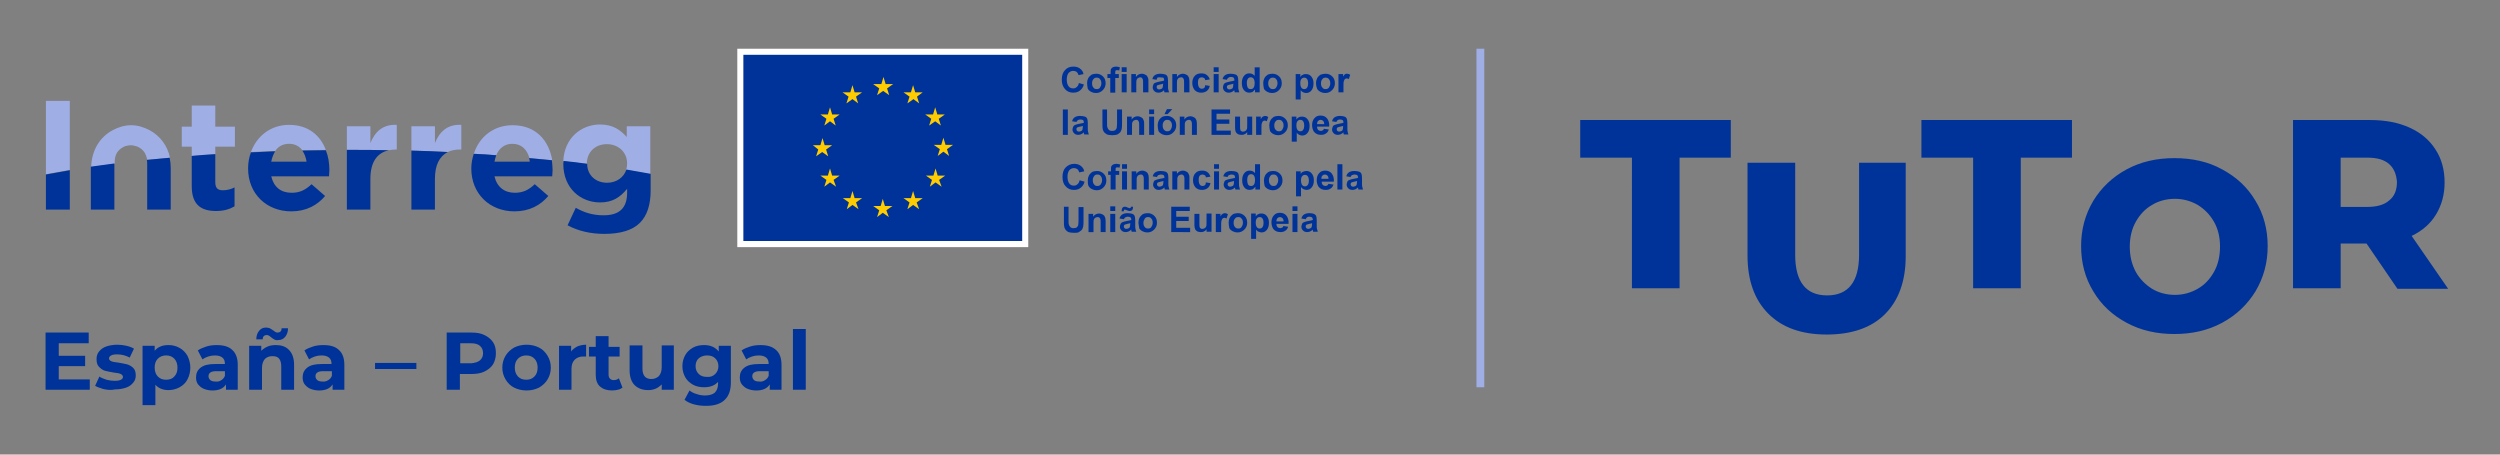
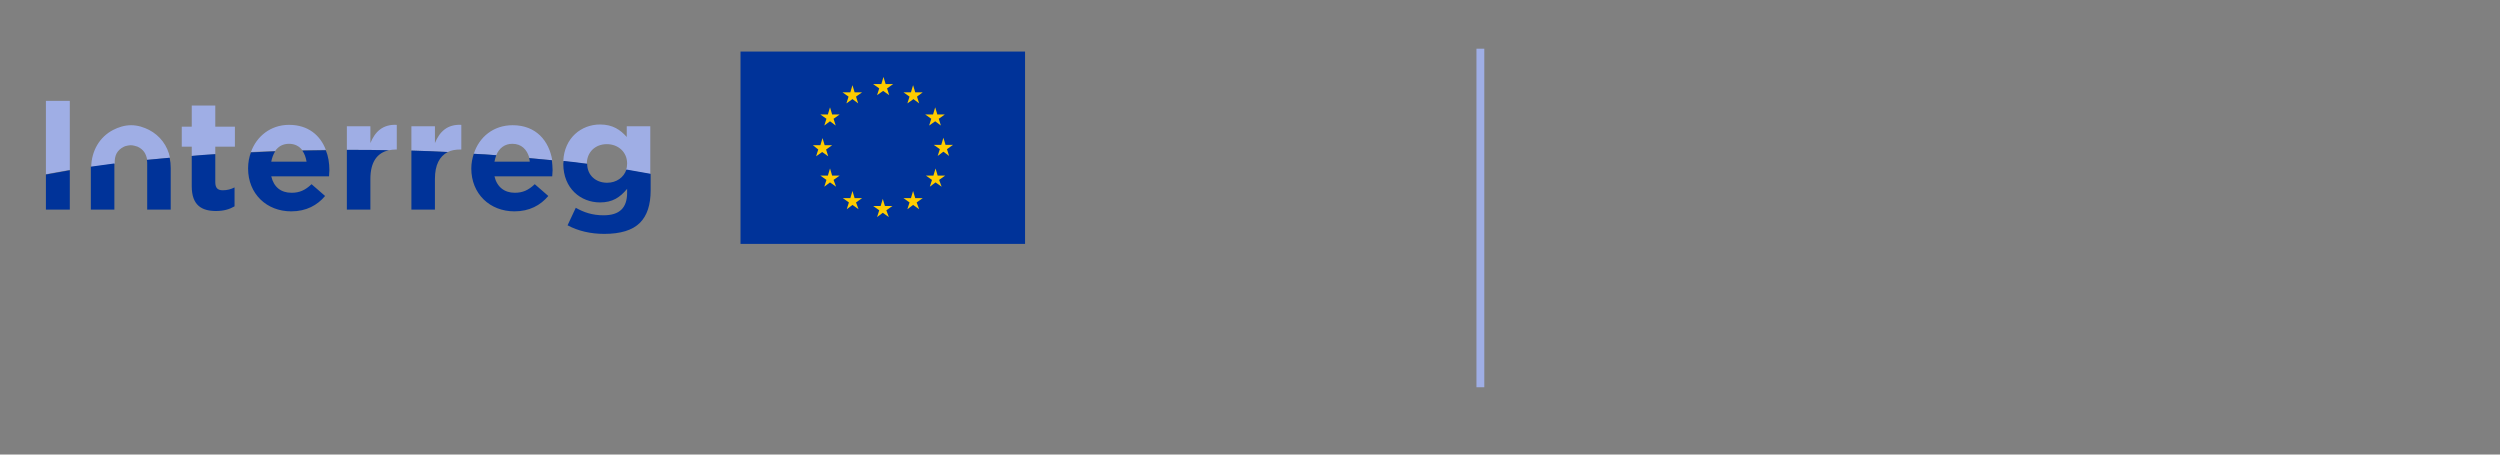
<svg xmlns="http://www.w3.org/2000/svg" version="1.1" id="Layer_1" x="0px" y="0px" width="385px" height="70px" viewBox="-42.5 1 385 70" enable-background="new -42.5 1 385 70" xml:space="preserve">
  <rect x="-42.5" y="1" width="385" height="70" fill="#808080" stroke="none" />
  <g>
    <rect x="184.875" y="8.5" fill="#9FAEE5" width="1.207" height="52.137" />
    <path fill="#9FAEE5" d="M36.395,23.145c-1.153,0-2.031,0.661-2.471,1.762c-1.153-0.11-2.306-0.165-3.459-0.22   c0.823-2.587,3.02-4.404,5.986-4.404c3.624,0,5.6,2.422,6.095,5.396c-1.153-0.11-2.307-0.22-3.514-0.331   C38.647,23.971,37.767,23.145,36.395,23.145 M-31.75,16.538h-3.679v11.286c1.208-0.22,2.417-0.44,3.679-0.661V16.538z    M-9.346,23.585h3.02v-3.083h-3.02v-3.248h-3.625v3.248h-1.537v3.083h1.537v1.432c1.208-0.11,2.416-0.165,3.625-0.275V23.585z    M2.021,23.145c0.878,0,1.592,0.385,2.032,0.991c1.208,0,2.416-0.055,3.624-0.055c-0.824-2.202-2.69-3.854-5.656-3.854   c-2.856,0-4.997,1.762-5.876,4.184c1.208-0.055,2.471-0.11,3.734-0.165C0.373,23.53,1.087,23.145,2.021,23.145 M17.396,24.136   c0.329-0.055,0.659-0.11,1.043-0.11h0.165v-3.799c-2.142-0.11-3.35,1.046-4.063,2.808v-2.587h-3.624v3.633c0.055,0,0.11,0,0.219,0   C13.223,24.081,15.309,24.081,17.396,24.136 M28.378,24.025h0.165v-3.799c-2.142-0.11-3.35,1.046-4.063,2.808v-2.587h-3.625v3.743   c1.867,0.055,3.734,0.11,5.601,0.22C27.005,24.136,27.664,24.025,28.378,24.025 M47.871,26.228L47.871,26.228   c0-1.817,1.318-3.028,3.075-3.028c1.757,0,3.13,1.211,3.13,2.973v0.055c0,0.33-0.055,0.661-0.165,0.936   c1.263,0.22,2.525,0.44,3.733,0.661v-7.377h-3.624v1.651c-0.988-1.101-2.142-1.927-4.118-1.927c-2.855,0-5.491,2.037-5.655,5.615   C45.51,26.007,46.718,26.118,47.871,26.228C47.871,26.283,47.871,26.283,47.871,26.228 M-23.403,23.585   c0.219-0.11,0.768-0.22,1.043-0.22c0.274,0,0.769,0.11,1.043,0.22c0.934,0.44,1.318,1.101,1.482,2.037   c1.153-0.11,2.307-0.22,3.514-0.33c-0.384-1.872-1.537-3.414-3.239-4.294c-0.769-0.385-1.703-0.716-2.746-0.716   c-1.043,0-1.977,0.331-2.746,0.716c-2.142,1.101-3.35,3.248-3.405,5.726c1.208-0.166,2.417-0.331,3.624-0.496   C-24.886,24.961-24.502,24.136-23.403,23.585" />
    <path fill="#003399" d="M-35.429,33.274v-5.395c1.208-0.22,2.417-0.44,3.679-0.661v6.056H-35.429z M-28.51,26.943v6.331h3.624   v-0.44v-5.34v-1.267c0,0,0,0,0-0.055c-1.208,0.165-2.417,0.33-3.624,0.495C-28.51,26.778-28.51,26.833-28.51,26.943L-28.51,26.943z    M-19.834,26.228v1.267v5.34v0.44h3.625v-6.331v-0.055c0-0.55-0.055-1.101-0.165-1.596c-1.153,0.11-2.362,0.22-3.515,0.33   C-19.834,25.787-19.834,26.007-19.834,26.228 M-9.237,33.495c1.208,0,2.087-0.275,2.856-0.715v-2.918   c-0.549,0.275-1.098,0.44-1.812,0.44c-0.824,0-1.153-0.386-1.153-1.267v-4.294c-1.208,0.055-2.416,0.165-3.625,0.275v4.68   C-12.97,32.614-11.433,33.495-9.237,33.495 M-4.294,26.943c0,3.909,2.855,6.606,6.644,6.606c2.307,0,4.009-0.936,5.216-2.367   L5.48,29.366c-0.988,0.936-1.867,1.321-3.075,1.321c-1.647,0-2.746-0.881-3.13-2.532h8.896c0-0.331,0.055-0.661,0.055-0.936   c0-1.101-0.165-2.147-0.549-3.083c-1.208,0-2.416,0.055-3.624,0.055c0.329,0.44,0.549,1.046,0.659,1.707h-5.437   c0.11-0.605,0.329-1.156,0.604-1.597c-1.263,0.055-2.471,0.11-3.734,0.165C-4.13,25.182-4.294,26.007-4.294,26.943L-4.294,26.943z    M14.54,33.274V28.54c0-2.587,1.043-4.019,2.855-4.404c-2.086-0.055-4.173-0.055-6.26-0.055c-0.055,0-0.109,0-0.219,0v9.194H14.54z    M24.48,33.274V28.54c0-2.147,0.713-3.469,1.976-4.129c-1.867-0.11-3.734-0.165-5.601-0.22v9.084H24.48z M30.08,26.943   c0,3.909,2.855,6.606,6.644,6.606c2.307,0,4.008-0.936,5.217-2.367l-2.087-1.817c-0.989,0.936-1.867,1.321-3.075,1.321   c-1.593,0-2.746-0.881-3.131-2.532h8.896c0-0.331,0.055-0.661,0.055-0.936c0-0.496-0.055-1.046-0.11-1.542   c-1.153-0.11-2.307-0.22-3.514-0.331c0.055,0.165,0.109,0.385,0.109,0.551h-5.437c0.056-0.331,0.166-0.661,0.275-0.991   c-1.153-0.11-2.306-0.165-3.459-0.22C30.245,25.347,30.08,26.118,30.08,26.943L30.08,26.943z M44.248,26.228   c0,3.799,2.69,5.946,5.655,5.946c1.922,0,3.075-0.771,4.173-2.092v0.605c0,2.313-1.153,3.469-3.625,3.469   c-1.702,0-3.02-0.441-4.283-1.156l-1.263,2.698c1.647,0.881,3.569,1.321,5.656,1.321c2.471,0,4.338-0.551,5.491-1.707   c1.099-1.101,1.648-2.753,1.648-5.01v-2.533c-1.208-0.22-2.471-0.44-3.734-0.661c-0.384,1.211-1.538,2.037-2.965,2.037   c-1.757,0-3.075-1.156-3.075-2.918c-1.208-0.165-2.361-0.33-3.624-0.44C44.302,25.953,44.248,26.063,44.248,26.228L44.248,26.228z" />
    <rect x="71.538" y="8.94" fill="#003399" width="43.82" height="29.62" />
-     <path fill="#FFFFFF" d="M114.918,38.119h-42.94V9.436h42.94V38.119z M115.797,8.5h-0.934H71.922h-0.878v0.936v28.683v0.937h0.934   h42.94h0.934v-0.937V9.436V8.5H115.797z" />
    <path fill="#FFCC00" d="M101.19,18.63l0.33-1.101l0.329,1.101h1.154l-0.934,0.661l0.329,1.046l-0.878-0.661l-0.934,0.661   l0.329-1.046l-0.933-0.661H101.19z M91.965,13.95l0.934,0.661l-0.329,1.046l0.933-0.661l0.934,0.661l-0.33-1.046l0.933-0.661   h-1.153l-0.33-1.101l-0.33,1.101H91.965z M83.509,24.025l-0.33,1.046l0.934-0.661l0.934,0.661l-0.33-1.046l0.934-0.661h-1.153   l-0.33-1.101l-0.33,1.101h-1.153L83.509,24.025z M85.87,28.705l0.934-0.661H85.65l-0.329-1.101l-0.33,1.101h-1.153l0.934,0.661   l-0.33,1.046l0.879-0.661l0.933,0.661L85.87,28.705z M86.804,18.63H85.65l-0.329-1.101l-0.33,1.101h-1.153l0.934,0.661l-0.33,1.046   l0.879-0.661l0.878,0.661l-0.329-1.046L86.804,18.63z M87.242,15.217l0.934,0.661l-0.33,1.046l0.934-0.661l0.878,0.661   l-0.329-1.046l0.934-0.661h-1.154l-0.329-1.101l-0.33,1.101H87.242z M89.329,32.174l0.934-0.661h-1.154l-0.329-1.101l-0.329,1.101   h-1.153l0.934,0.661l-0.33,1.046l0.878-0.661l0.934,0.661L89.329,32.174z M93.997,33.385l0.934-0.661h-1.154l-0.329-1.101   l-0.329,1.101h-1.153l0.934,0.661l-0.33,1.046l0.878-0.661l0.934,0.661L93.997,33.385z M98.664,32.174l0.934-0.661h-1.154   l-0.329-1.101l-0.329,1.101h-1.153l0.934,0.661l-0.33,1.046l0.879-0.661l0.934,0.661L98.664,32.174z M99.598,15.217h-1.154   l-0.329-1.101l-0.329,1.101h-1.153l0.934,0.661l-0.33,1.046l0.934-0.661l0.879,0.661l-0.33-1.046L99.598,15.217z M102.123,28.705   l0.934-0.661h-1.153l-0.33-1.101l-0.329,1.101h-1.153l0.934,0.661l-0.329,1.046l0.878-0.661l0.934,0.661L102.123,28.705z    M103.332,23.971l0.934-0.661h-1.154l-0.329-1.101l-0.329,1.101H101.3l0.934,0.661l-0.33,1.046l0.879-0.661l0.878,0.661   L103.332,23.971z" />
-     <path fill="#003399" d="M-28.675,59.371v1.651h-6.809v-8.809h6.644v1.651h-4.612v1.928h4.063v1.596h-4.063v2.037h4.777V59.371z    M-26.588,60.912c-0.549-0.165-0.988-0.33-1.263-0.496l0.659-1.431c0.274,0.22,0.659,0.33,1.098,0.495   c0.439,0.11,0.823,0.166,1.263,0.166c0.824,0,1.263-0.221,1.263-0.606c0-0.165-0.109-0.33-0.33-0.44   c-0.219-0.109-0.549-0.165-1.042-0.221c-0.55-0.109-0.989-0.164-1.373-0.275c-0.385-0.109-0.659-0.33-0.934-0.604   c-0.275-0.275-0.385-0.661-0.385-1.212c0-0.439,0.11-0.825,0.385-1.156c0.274-0.33,0.604-0.605,1.098-0.771   c0.494-0.165,1.043-0.274,1.702-0.274c0.494,0,0.934,0.055,1.428,0.164c0.494,0.11,0.878,0.275,1.153,0.441l-0.659,1.376   c-0.604-0.331-1.263-0.495-1.922-0.495c-0.439,0-0.714,0.055-0.934,0.164c-0.22,0.111-0.329,0.275-0.329,0.441   c0,0.22,0.109,0.33,0.329,0.44s0.604,0.165,1.098,0.22c0.549,0.11,0.989,0.165,1.373,0.275c0.33,0.11,0.659,0.275,0.934,0.551   c0.274,0.275,0.384,0.66,0.384,1.156c0,0.44-0.11,0.771-0.384,1.102c-0.275,0.33-0.604,0.605-1.099,0.77   c-0.494,0.166-1.043,0.275-1.702,0.275C-25.49,61.133-26.039,61.022-26.588,60.912z M-14.838,54.581   c0.495,0.275,0.934,0.716,1.208,1.212c0.274,0.55,0.439,1.155,0.439,1.816c0,0.66-0.165,1.32-0.439,1.816   c-0.275,0.551-0.713,0.936-1.208,1.211c-0.494,0.275-1.098,0.44-1.702,0.44c-0.879,0-1.537-0.274-2.032-0.825v3.138h-1.976v-9.14   h1.867v0.771c0.494-0.605,1.208-0.881,2.142-0.881C-15.88,54.141-15.331,54.306-14.838,54.581z M-15.661,58.985   c0.33-0.331,0.494-0.771,0.494-1.376c0-0.551-0.165-1.047-0.494-1.377c-0.329-0.33-0.713-0.496-1.263-0.496   c-0.495,0-0.934,0.166-1.263,0.496s-0.494,0.771-0.494,1.377c0,0.551,0.165,1.045,0.494,1.376c0.33,0.33,0.714,0.495,1.263,0.495   S-15.936,59.315-15.661,58.985z M-6.71,54.911c0.549,0.495,0.823,1.267,0.823,2.258v3.854h-1.812v-0.825   c-0.384,0.605-1.042,0.936-2.086,0.936c-0.494,0-0.988-0.11-1.373-0.275c-0.384-0.166-0.659-0.441-0.879-0.717   c-0.22-0.33-0.274-0.66-0.274-1.045c0-0.605,0.219-1.102,0.713-1.486c0.494-0.386,1.208-0.551,2.196-0.551h1.538   c0-0.44-0.11-0.771-0.384-0.991s-0.659-0.331-1.153-0.331c-0.384,0-0.713,0.057-1.043,0.166c-0.329,0.109-0.66,0.275-0.879,0.44   l-0.714-1.376c0.384-0.275,0.824-0.441,1.318-0.606c0.495-0.165,1.044-0.22,1.593-0.22C-8.083,54.141-7.26,54.36-6.71,54.911z    M-8.412,59.536c0.274-0.165,0.439-0.386,0.549-0.661V58.16h-1.318c-0.824,0-1.208,0.274-1.208,0.77   c0,0.275,0.11,0.441,0.275,0.606c0.219,0.165,0.439,0.22,0.824,0.22C-8.962,59.811-8.633,59.701-8.412,59.536z M2.021,54.911   c0.494,0.495,0.769,1.267,0.769,2.258v3.854H0.812v-3.579c0-0.55-0.11-0.936-0.329-1.211c-0.22-0.275-0.549-0.385-1.043-0.385   s-0.878,0.164-1.153,0.439c-0.275,0.331-0.439,0.771-0.439,1.377v3.358H-4.13V54.25h1.867v0.771   c0.274-0.275,0.604-0.496,0.988-0.661c0.385-0.165,0.824-0.22,1.263-0.22C0.812,54.141,1.526,54.36,2.021,54.911z M-0.286,53.26   c-0.165-0.11-0.385-0.221-0.549-0.386c-0.109-0.11-0.219-0.165-0.329-0.22c-0.11-0.056-0.165-0.056-0.274-0.056   c-0.165,0-0.33,0.056-0.439,0.165c-0.11,0.11-0.165,0.275-0.165,0.496h-0.989c0-0.551,0.165-0.991,0.439-1.321   c0.274-0.331,0.604-0.495,1.043-0.495c0.22,0,0.439,0.055,0.604,0.109c0.165,0.11,0.384,0.221,0.604,0.386   c0.11,0.11,0.219,0.165,0.33,0.22c0.109,0.056,0.165,0.056,0.274,0.056c0.165,0,0.33-0.056,0.439-0.165   c0.11-0.11,0.165-0.275,0.165-0.496h0.989c0,0.551-0.165,0.991-0.439,1.321c-0.274,0.331-0.604,0.495-1.043,0.495   C0.098,53.424-0.121,53.369-0.286,53.26z M9.708,54.911c0.549,0.495,0.823,1.267,0.823,2.258v3.854H8.72v-0.825   c-0.385,0.605-1.043,0.936-2.087,0.936c-0.494,0-0.988-0.11-1.373-0.275c-0.384-0.166-0.659-0.441-0.879-0.717   c-0.219-0.33-0.274-0.66-0.274-1.045c0-0.605,0.22-1.102,0.714-1.486c0.494-0.386,1.208-0.551,2.196-0.551h1.538   c0-0.44-0.11-0.771-0.385-0.991s-0.659-0.331-1.153-0.331c-0.384,0-0.714,0.057-1.043,0.166c-0.33,0.109-0.659,0.275-0.879,0.44   l-0.714-1.376c0.384-0.275,0.824-0.441,1.318-0.606s1.043-0.22,1.592-0.22C8.335,54.141,9.159,54.36,9.708,54.911z M8.061,59.536   C8.335,59.371,8.5,59.15,8.61,58.875V58.16H7.292c-0.824,0-1.208,0.274-1.208,0.77c0,0.275,0.109,0.441,0.274,0.606   c0.22,0.165,0.439,0.22,0.824,0.22C7.457,59.811,7.786,59.701,8.061,59.536z M32.112,52.599c0.549,0.275,0.988,0.606,1.318,1.101   c0.329,0.496,0.439,1.047,0.439,1.707c0,0.661-0.165,1.212-0.439,1.707c-0.33,0.496-0.769,0.826-1.318,1.102   C31.563,58.49,30.849,58.6,30.08,58.6h-1.757v2.423h-2.032v-8.809h3.789C30.904,52.214,31.563,52.323,32.112,52.599z    M31.398,56.508c0.329-0.275,0.494-0.66,0.494-1.102c0-0.495-0.165-0.881-0.494-1.156c-0.33-0.275-0.769-0.385-1.373-0.385h-1.647   v3.083h1.647C30.574,56.894,31.069,56.783,31.398,56.508z M36.669,60.691c-0.549-0.275-0.988-0.715-1.318-1.266   c-0.33-0.551-0.494-1.156-0.494-1.816c0-0.661,0.165-1.267,0.494-1.816c0.33-0.551,0.769-0.937,1.318-1.268   c0.549-0.275,1.208-0.439,1.922-0.439c0.714,0,1.373,0.164,1.922,0.439c0.549,0.275,0.988,0.717,1.318,1.268   c0.329,0.55,0.494,1.155,0.494,1.816c0,0.66-0.165,1.266-0.494,1.816c-0.33,0.551-0.769,0.936-1.318,1.266   c-0.549,0.275-1.208,0.441-1.922,0.441C37.878,61.133,37.218,60.967,36.669,60.691z M39.799,58.985   c0.33-0.331,0.495-0.771,0.495-1.376c0-0.551-0.165-1.047-0.495-1.377c-0.329-0.33-0.714-0.496-1.263-0.496   c-0.494,0-0.934,0.166-1.263,0.496c-0.33,0.33-0.494,0.771-0.494,1.377c0,0.551,0.165,1.045,0.494,1.376   c0.329,0.33,0.713,0.495,1.263,0.495C39.085,59.48,39.47,59.315,39.799,58.985z M46.388,54.36c0.385-0.165,0.879-0.274,1.373-0.274   v1.816c-0.219,0-0.384,0-0.439,0c-0.549,0-0.988,0.165-1.318,0.495c-0.329,0.331-0.494,0.771-0.494,1.432v3.193h-1.922V54.25h1.867   v0.881C45.675,54.801,46.004,54.581,46.388,54.36z M53.363,60.691c-0.22,0.166-0.439,0.275-0.714,0.331   c-0.274,0.055-0.549,0.11-0.879,0.11c-0.824,0-1.427-0.221-1.867-0.605c-0.439-0.387-0.659-0.991-0.659-1.817v-2.808H48.2v-1.486   h1.044v-1.652h1.976v1.652h1.703v1.486H51.22v2.752c0,0.275,0.056,0.496,0.22,0.661s0.329,0.221,0.604,0.221   c0.33,0,0.549-0.11,0.769-0.275L53.363,60.691z M61.27,54.25v6.772h-1.867v-0.825c-0.274,0.275-0.549,0.494-0.934,0.66   c-0.385,0.165-0.768,0.22-1.153,0.22c-0.879,0-1.593-0.274-2.086-0.771c-0.494-0.496-0.769-1.267-0.769-2.258v-3.854h1.977v3.523   c0,1.102,0.44,1.652,1.373,1.652c0.494,0,0.824-0.166,1.153-0.441c0.274-0.33,0.439-0.77,0.439-1.376v-3.358h1.867V54.25z    M70.055,54.25v5.616c0,1.267-0.33,2.147-0.988,2.753s-1.592,0.881-2.8,0.881c-0.659,0-1.263-0.055-1.867-0.221   c-0.604-0.165-1.098-0.385-1.482-0.715l0.769-1.432c0.274,0.22,0.659,0.44,1.098,0.55c0.439,0.165,0.879,0.221,1.318,0.221   c0.659,0,1.152-0.165,1.482-0.44c0.329-0.33,0.494-0.771,0.494-1.377v-0.275c-0.494,0.551-1.208,0.826-2.141,0.826   c-0.604,0-1.208-0.109-1.702-0.385s-0.934-0.661-1.208-1.156c-0.274-0.496-0.439-1.047-0.439-1.707s0.165-1.211,0.439-1.707   c0.275-0.495,0.714-0.881,1.208-1.156s1.098-0.385,1.702-0.385c0.988,0,1.702,0.33,2.251,0.99V54.25H70.055z M67.639,58.6   c0.33-0.33,0.495-0.715,0.495-1.211c0-0.495-0.165-0.881-0.495-1.211c-0.329-0.33-0.769-0.441-1.263-0.441   c-0.495,0-0.934,0.166-1.263,0.441s-0.494,0.716-0.494,1.211c0,0.496,0.165,0.881,0.494,1.211s0.769,0.44,1.263,0.44   C66.87,59.096,67.31,58.93,67.639,58.6z M77.029,54.911c0.549,0.495,0.824,1.267,0.824,2.258v3.854h-1.812v-0.825   c-0.385,0.605-1.043,0.936-2.086,0.936c-0.495,0-0.988-0.11-1.373-0.275c-0.384-0.166-0.659-0.441-0.878-0.717   c-0.22-0.33-0.275-0.66-0.275-1.045c0-0.605,0.219-1.102,0.714-1.486c0.494-0.386,1.208-0.551,2.196-0.551h1.537   c0-0.44-0.109-0.771-0.384-0.991c-0.274-0.22-0.659-0.331-1.153-0.331c-0.384,0-0.714,0.057-1.043,0.166   c-0.329,0.109-0.659,0.275-0.878,0.44l-0.713-1.376c0.384-0.275,0.823-0.441,1.317-0.606s1.043-0.22,1.592-0.22   C75.656,54.141,76.425,54.36,77.029,54.911z M75.327,59.536c0.275-0.165,0.439-0.386,0.549-0.661V58.16h-1.318   c-0.823,0-1.208,0.274-1.208,0.77c0,0.275,0.109,0.441,0.274,0.606c0.219,0.165,0.439,0.22,0.824,0.22   C74.778,59.811,75.052,59.701,75.327,59.536z M79.61,51.663h1.978v9.359H79.61V51.663z M123.649,13.785l0.769,0.22   c-0.11,0.44-0.33,0.716-0.604,0.936c-0.274,0.22-0.604,0.33-1.043,0.33c-0.495,0-0.934-0.165-1.263-0.55s-0.494-0.826-0.494-1.431   c0-0.661,0.165-1.156,0.494-1.487c0.33-0.385,0.769-0.55,1.318-0.55c0.494,0,0.878,0.165,1.152,0.44   c0.165,0.166,0.33,0.386,0.385,0.716l-0.769,0.165c-0.055-0.22-0.165-0.385-0.274-0.496c-0.165-0.11-0.33-0.165-0.549-0.165   c-0.274,0-0.495,0.11-0.714,0.33c-0.165,0.22-0.275,0.55-0.275,0.991c0,0.496,0.11,0.826,0.275,1.046   c0.165,0.22,0.384,0.331,0.714,0.331c0.22,0,0.384-0.055,0.549-0.22C123.484,14.281,123.594,14.061,123.649,13.785z    M124.911,13.785c0-0.275,0.055-0.495,0.165-0.716c0.11-0.22,0.274-0.385,0.494-0.55c0.22-0.11,0.495-0.165,0.769-0.165   c0.439,0,0.769,0.165,1.043,0.44c0.275,0.275,0.384,0.606,0.384,1.046s-0.165,0.771-0.439,1.046   c-0.274,0.275-0.604,0.44-1.043,0.44c-0.274,0-0.494-0.055-0.714-0.165c-0.22-0.11-0.439-0.275-0.549-0.496   C124.967,14.391,124.911,14.116,124.911,13.785z M125.68,13.84c0,0.275,0.055,0.496,0.219,0.661c0.11,0.165,0.275,0.22,0.495,0.22   s0.384-0.055,0.495-0.22c0.109-0.165,0.219-0.385,0.219-0.661s-0.055-0.496-0.219-0.661c-0.11-0.165-0.275-0.22-0.495-0.22   s-0.384,0.055-0.495,0.22C125.735,13.345,125.68,13.565,125.68,13.84z M128.096,12.409h0.439v-0.22c0-0.221,0-0.441,0.056-0.551   c0.054-0.11,0.165-0.22,0.274-0.275c0.11-0.055,0.33-0.11,0.495-0.11c0.219,0,0.438,0.055,0.604,0.11l-0.109,0.496   c-0.11-0.055-0.22-0.055-0.33-0.055c-0.11,0-0.165,0-0.22,0.055c-0.055,0.11-0.055,0.22-0.055,0.331v0.22h0.549v0.605h-0.549v2.257   h-0.769v-2.257h-0.439v-0.605H128.096z M130.238,12.023v-0.661h0.769v0.716h-0.769V12.023z M130.238,15.217v-2.808h0.769v2.808   H130.238z M134.301,15.217h-0.769v-1.432c0-0.33,0-0.495-0.055-0.605c-0.054-0.11-0.109-0.165-0.165-0.22   c-0.054,0-0.11-0.055-0.219-0.055c-0.11,0-0.22,0.055-0.331,0.11c-0.109,0.055-0.165,0.165-0.219,0.275   c-0.055,0.11-0.055,0.33-0.055,0.66v1.267h-0.769v-2.808h0.713v0.44c0.22-0.33,0.549-0.495,0.934-0.495   c0.165,0,0.329,0.055,0.439,0.11c0.109,0.055,0.219,0.11,0.329,0.22c0.056,0.11,0.11,0.22,0.165,0.331   c0.056,0.11,0.056,0.275,0.056,0.496v1.707H134.301z M135.619,13.29l-0.659-0.11c0.055-0.275,0.22-0.496,0.384-0.605   c0.165-0.11,0.439-0.22,0.824-0.22c0.329,0,0.604,0.055,0.769,0.11c0.165,0.055,0.274,0.165,0.329,0.275   c0.055,0.11,0.11,0.33,0.11,0.661v0.881c0,0.22,0,0.44,0.054,0.55c0,0.11,0.056,0.22,0.11,0.386h-0.714   c0-0.055-0.055-0.11-0.055-0.221c0-0.055,0-0.055,0-0.11c-0.11,0.11-0.275,0.22-0.384,0.275c-0.165,0.055-0.275,0.11-0.44,0.11   c-0.274,0-0.494-0.055-0.658-0.22c-0.165-0.165-0.275-0.33-0.275-0.605c0-0.165,0.055-0.275,0.11-0.44   c0.055-0.165,0.165-0.22,0.33-0.275c0.109-0.055,0.329-0.11,0.604-0.166c0.33-0.055,0.604-0.11,0.713-0.165v-0.11   c0-0.166-0.055-0.221-0.11-0.331c-0.274,0-0.384-0.055-0.604-0.055c-0.11,0-0.22,0-0.33,0.055   C135.729,13.069,135.619,13.125,135.619,13.29z M136.608,13.896c-0.11,0.055-0.219,0.055-0.439,0.11   c-0.22,0.055-0.329,0.11-0.384,0.11c-0.11,0.055-0.165,0.165-0.165,0.275c0,0.11,0.055,0.22,0.109,0.275   c0.055,0.055,0.165,0.11,0.275,0.11s0.274-0.055,0.385-0.11c0.109-0.055,0.165-0.165,0.165-0.22c0-0.055,0.055-0.165,0.055-0.385   V13.896L136.608,13.896z M140.616,15.217h-0.769v-1.432c0-0.33,0-0.495-0.055-0.605c-0.055-0.11-0.109-0.165-0.165-0.22   c-0.054-0.055-0.165-0.055-0.274-0.055c-0.11,0-0.22,0.055-0.329,0.11c-0.11,0.055-0.165,0.165-0.22,0.275   c-0.055,0.11-0.055,0.33-0.055,0.66v1.267h-0.714v-2.808h0.714v0.44c0.219-0.33,0.549-0.495,0.934-0.495   c0.165,0,0.329,0.055,0.439,0.11c0.109,0.055,0.219,0.11,0.329,0.22c0.055,0.11,0.109,0.22,0.165,0.331   c0,0.11,0.055,0.275,0.055,0.496v1.707H140.616z M143.801,13.235l-0.714,0.11c0-0.165-0.055-0.275-0.165-0.33   c-0.11-0.055-0.22-0.11-0.329-0.11c-0.166,0-0.331,0.055-0.439,0.165c-0.11,0.11-0.165,0.331-0.165,0.661   c0,0.33,0.055,0.55,0.165,0.715c0.109,0.166,0.274,0.22,0.439,0.22c0.165,0,0.274-0.055,0.329-0.11   c0.109-0.055,0.165-0.22,0.165-0.44l0.714,0.11c-0.055,0.331-0.22,0.605-0.439,0.771c-0.219,0.166-0.494,0.275-0.878,0.275   c-0.385,0-0.714-0.11-0.989-0.385c-0.219-0.275-0.384-0.605-0.384-1.101c0-0.44,0.11-0.826,0.384-1.101   c0.22-0.275,0.604-0.385,0.989-0.385c0.329,0,0.604,0.055,0.824,0.22C143.581,12.739,143.746,12.959,143.801,13.235z    M144.405,12.023v-0.661h0.769v0.716h-0.769V12.023z M144.405,15.217v-2.808h0.769v2.808H144.405z M146.437,13.29l-0.659-0.11   c0.054-0.275,0.219-0.496,0.384-0.605c0.165-0.11,0.439-0.22,0.824-0.22c0.329,0,0.604,0.055,0.769,0.11   c0.165,0.055,0.274,0.165,0.33,0.275c0.055,0.11,0.11,0.33,0.11,0.661v0.881c0,0.22,0,0.44,0.055,0.55   c0,0.11,0.055,0.22,0.11,0.386h-0.713c0-0.055-0.055-0.11-0.055-0.221c0-0.055,0-0.055,0-0.11c-0.11,0.11-0.275,0.22-0.385,0.275   c-0.165,0.055-0.275,0.11-0.439,0.11c-0.274,0-0.494-0.055-0.659-0.22c-0.165-0.165-0.275-0.33-0.275-0.605   c0-0.165,0.056-0.275,0.11-0.44c0.055-0.11,0.165-0.22,0.33-0.275c0.109-0.055,0.329-0.11,0.604-0.166   c0.329-0.055,0.604-0.11,0.714-0.165v-0.11c0-0.166-0.055-0.221-0.11-0.331c-0.054-0.055-0.219-0.11-0.384-0.11   c-0.11,0-0.22,0-0.33,0.055C146.547,13.069,146.491,13.125,146.437,13.29z M147.426,13.896c-0.11,0.055-0.22,0.055-0.439,0.11   c-0.22,0.055-0.33,0.11-0.385,0.11c-0.11,0.055-0.165,0.165-0.165,0.275c0,0.11,0.055,0.22,0.11,0.275   c0.055,0.055,0.165,0.11,0.275,0.11c0.109,0,0.274-0.055,0.384-0.11c0.11-0.055,0.165-0.165,0.165-0.22   c0-0.055,0.055-0.165,0.055-0.385V13.896L147.426,13.896z M151.49,15.217h-0.715v-0.44c-0.109,0.165-0.275,0.275-0.384,0.385   c-0.166,0.055-0.33,0.11-0.495,0.11c-0.329,0-0.603-0.11-0.823-0.385c-0.22-0.275-0.329-0.605-0.329-1.101   c0-0.495,0.109-0.826,0.329-1.101c0.22-0.275,0.494-0.385,0.823-0.385c0.33,0,0.604,0.11,0.824,0.385v-1.321h0.77V15.217z    M149.512,13.785c0,0.275,0.055,0.496,0.11,0.661c0.109,0.22,0.274,0.275,0.494,0.275c0.165,0,0.33-0.055,0.439-0.22   c0.11-0.165,0.165-0.385,0.165-0.661c0-0.33-0.056-0.55-0.165-0.716c-0.109-0.165-0.274-0.22-0.439-0.22   c-0.165,0-0.33,0.055-0.439,0.22C149.567,13.29,149.512,13.455,149.512,13.785z M152.037,13.785c0-0.275,0.055-0.495,0.165-0.716   c0.11-0.22,0.274-0.385,0.494-0.55c0.22-0.11,0.493-0.165,0.769-0.165c0.439,0,0.77,0.165,1.044,0.44   c0.274,0.275,0.384,0.606,0.384,1.046s-0.165,0.771-0.438,1.046c-0.274,0.275-0.604,0.44-1.044,0.44   c-0.274,0-0.494-0.055-0.714-0.165c-0.22-0.11-0.439-0.275-0.549-0.496C152.092,14.391,152.037,14.116,152.037,13.785z    M152.806,13.84c0,0.275,0.055,0.496,0.221,0.661c0.109,0.165,0.274,0.22,0.494,0.22c0.219,0,0.384-0.055,0.493-0.22   c0.111-0.165,0.221-0.385,0.221-0.661s-0.055-0.496-0.221-0.661c-0.109-0.165-0.274-0.22-0.493-0.22   c-0.22,0-0.385,0.055-0.494,0.22C152.861,13.345,152.806,13.565,152.806,13.84z M157.034,12.409h0.714v0.44   c0.109-0.165,0.221-0.275,0.384-0.33c0.166-0.11,0.329-0.11,0.495-0.11c0.329,0,0.604,0.11,0.824,0.385   c0.219,0.275,0.329,0.606,0.329,1.046c0,0.496-0.11,0.826-0.329,1.101c-0.221,0.275-0.495,0.385-0.824,0.385   c-0.166,0-0.274-0.055-0.44-0.11c-0.109-0.055-0.273-0.166-0.384-0.331v1.432h-0.769V12.409z M157.748,13.785   c0,0.331,0.055,0.551,0.165,0.716c0.109,0.165,0.273,0.22,0.439,0.22c0.165,0,0.329-0.055,0.438-0.22   c0.11-0.165,0.165-0.385,0.165-0.661s-0.055-0.496-0.165-0.661c-0.109-0.165-0.273-0.22-0.438-0.22c-0.166,0-0.33,0.055-0.439,0.22   C157.803,13.29,157.748,13.51,157.748,13.785z M160.164,13.785c0-0.275,0.056-0.495,0.165-0.716c0.109-0.22,0.275-0.385,0.493-0.55   c0.275-0.11,0.55-0.165,0.825-0.165c0.439,0,0.769,0.165,1.043,0.44c0.274,0.275,0.384,0.606,0.384,1.046s-0.164,0.771-0.438,1.046   c-0.274,0.275-0.604,0.44-1.044,0.44c-0.274,0-0.494-0.055-0.713-0.165c-0.221-0.11-0.44-0.275-0.55-0.496   C160.22,14.391,160.164,14.116,160.164,13.785z M160.934,13.84c0,0.275,0.055,0.496,0.22,0.661c0.109,0.165,0.273,0.22,0.494,0.22   c0.219,0,0.329-0.055,0.493-0.22c0.11-0.165,0.221-0.385,0.221-0.661s-0.056-0.496-0.221-0.661c-0.109-0.165-0.274-0.22-0.493-0.22   c-0.221,0-0.385,0.055-0.494,0.22C160.989,13.345,160.934,13.565,160.934,13.84z M164.393,15.217h-0.77v-2.808h0.715v0.385   c0.109-0.165,0.219-0.33,0.33-0.385c0.055-0.055,0.163-0.055,0.274-0.055c0.163,0,0.329,0.055,0.493,0.165l-0.219,0.661   c-0.111-0.055-0.22-0.11-0.331-0.11c-0.109,0-0.163,0.055-0.273,0.11c-0.056,0.055-0.11,0.165-0.165,0.331   c-0.055,0.165-0.055,0.44-0.055,0.936V15.217z M121.177,21.768v-3.909h0.769v3.909H121.177z M123.264,19.786l-0.659-0.11   c0.055-0.275,0.22-0.495,0.385-0.605c0.165-0.11,0.439-0.221,0.823-0.221c0.33,0,0.604,0.055,0.769,0.11s0.275,0.165,0.329,0.275   c0.055,0.11,0.11,0.33,0.11,0.661v0.881c0,0.275,0,0.44,0.055,0.55c0,0.11,0.055,0.22,0.11,0.385h-0.714   c0-0.055-0.055-0.11-0.055-0.22c0-0.055,0-0.055,0-0.11c-0.11,0.11-0.275,0.22-0.385,0.275c-0.165,0.055-0.274,0.11-0.439,0.11   c-0.274,0-0.495-0.055-0.659-0.22s-0.274-0.33-0.274-0.605c0-0.165,0.055-0.275,0.11-0.44c0.055-0.11,0.165-0.22,0.329-0.275   c0.11-0.055,0.33-0.11,0.604-0.165c0.33-0.055,0.604-0.11,0.714-0.165v-0.055c0-0.166-0.055-0.22-0.11-0.331   c-0.055-0.055-0.22-0.11-0.384-0.11c-0.11,0-0.22,0-0.33,0.055C123.374,19.566,123.32,19.676,123.264,19.786z M124.253,20.392   c-0.11,0.055-0.22,0.055-0.439,0.11c-0.219,0.055-0.329,0.11-0.384,0.11c-0.109,0.055-0.165,0.165-0.165,0.275   c0,0.11,0.056,0.22,0.11,0.275s0.165,0.11,0.274,0.11c0.11,0,0.275-0.055,0.384-0.11c0.11-0.055,0.165-0.165,0.165-0.22   s0.055-0.165,0.055-0.385V20.392L124.253,20.392z M127.218,17.859h0.769v2.092c0,0.331,0,0.551,0.055,0.661   c0.054,0.165,0.11,0.275,0.219,0.385c0.11,0.11,0.275,0.165,0.495,0.165c0.219,0,0.384-0.055,0.494-0.11   c0.11-0.11,0.165-0.22,0.22-0.33c0-0.11,0.055-0.33,0.055-0.661v-2.202h0.769v2.037c0,0.44,0,0.771-0.055,0.991   c-0.055,0.165-0.11,0.331-0.22,0.496c-0.11,0.11-0.275,0.22-0.439,0.33c-0.165,0.055-0.439,0.11-0.769,0.11   c-0.384,0-0.658-0.055-0.823-0.11c-0.165-0.11-0.33-0.22-0.44-0.33c-0.109-0.165-0.165-0.275-0.219-0.44   c-0.055-0.22-0.055-0.55-0.055-0.991v-2.092H127.218z M133.697,21.768h-0.769v-1.431c0-0.331,0-0.496-0.054-0.606   c-0.055-0.11-0.11-0.165-0.165-0.22c-0.055-0.055-0.165-0.055-0.275-0.055c-0.109,0-0.22,0.055-0.33,0.11   c-0.109,0.055-0.165,0.165-0.219,0.275c-0.056,0.11-0.056,0.331-0.056,0.661v1.266h-0.768V18.96h0.714v0.44   c0.22-0.33,0.549-0.496,0.934-0.496c0.165,0,0.329,0.055,0.439,0.11c0.11,0.055,0.22,0.11,0.329,0.22   c0.055,0.11,0.11,0.22,0.166,0.33c0.054,0.11,0.054,0.275,0.054,0.496V21.768z M134.466,18.575v-0.716h0.769v0.716H134.466z    M134.466,21.768V18.96h0.769v2.808H134.466z M135.784,20.282c0-0.22,0.055-0.496,0.165-0.716c0.11-0.22,0.275-0.385,0.495-0.55   c0.219-0.11,0.494-0.166,0.768-0.166c0.44,0,0.769,0.166,1.044,0.441c0.274,0.275,0.384,0.605,0.384,1.046   s-0.165,0.771-0.439,1.046c-0.274,0.275-0.604,0.44-1.043,0.44c-0.275,0-0.495-0.055-0.714-0.165   c-0.22-0.11-0.439-0.275-0.549-0.496C135.839,20.887,135.784,20.612,135.784,20.282z M136.553,20.337   c0,0.275,0.055,0.495,0.219,0.661c0.165,0.165,0.274,0.22,0.494,0.22s0.385-0.055,0.494-0.22c0.11-0.166,0.22-0.385,0.22-0.661   s-0.054-0.496-0.22-0.661c-0.109-0.165-0.274-0.22-0.494-0.22s-0.384,0.055-0.494,0.22   C136.608,19.841,136.553,20.062,136.553,20.337z M136.827,18.575l0.384-0.771h0.824l-0.714,0.771H136.827z M141.824,21.768h-0.769   v-1.431c0-0.331,0-0.496-0.056-0.606c-0.055-0.11-0.109-0.165-0.165-0.22c-0.055-0.055-0.165-0.055-0.275-0.055   c-0.109,0-0.219,0.055-0.329,0.11c-0.109,0.055-0.165,0.165-0.22,0.275c-0.054,0.11-0.054,0.331-0.054,0.661v1.266h-0.769V18.96   h0.713v0.44c0.22-0.33,0.549-0.496,0.934-0.496c0.165,0,0.329,0.055,0.439,0.11c0.11,0.055,0.219,0.11,0.33,0.22   c0.055,0.11,0.109,0.22,0.165,0.33c0,0.11,0.055,0.275,0.055,0.496V21.768z M144.076,21.768v-3.909h2.854v0.661h-2.086v0.881h1.977   v0.661h-1.977v1.046h2.196v0.661H144.076z M149.567,21.768v-0.44c-0.109,0.166-0.22,0.275-0.384,0.331   c-0.165,0.11-0.33,0.11-0.549,0.11c-0.165,0-0.384-0.055-0.494-0.11c-0.165-0.11-0.275-0.22-0.329-0.331   c-0.055-0.165-0.11-0.33-0.11-0.605V18.96h0.769v1.321c0,0.385,0,0.661,0.056,0.716c0,0.11,0.055,0.165,0.165,0.22   c0.055,0.055,0.165,0.055,0.274,0.055c0.11,0,0.22-0.055,0.33-0.11c0.11-0.055,0.166-0.165,0.22-0.275   c0.054-0.11,0.054-0.33,0.054-0.771V18.96h0.769v2.808H149.567z M151.707,21.768h-0.768V18.96h0.714v0.385   c0.109-0.165,0.22-0.33,0.329-0.385s0.22-0.11,0.33-0.11c0.164,0,0.329,0.055,0.493,0.166l-0.219,0.66   c-0.11-0.055-0.22-0.11-0.33-0.11c-0.109,0-0.165,0.055-0.274,0.11c-0.055,0.055-0.109,0.166-0.164,0.331   c-0.056,0.166-0.056,0.441-0.056,0.936v0.826H151.707z M152.971,20.282c0-0.22,0.056-0.496,0.165-0.716s0.274-0.385,0.494-0.55   c0.221-0.11,0.495-0.166,0.769-0.166c0.439,0,0.769,0.166,1.043,0.441c0.275,0.275,0.384,0.605,0.384,1.046   s-0.163,0.771-0.438,1.046c-0.275,0.275-0.604,0.44-1.045,0.44c-0.274,0-0.492-0.055-0.713-0.165   c-0.22-0.11-0.44-0.275-0.549-0.496C153.027,20.887,152.971,20.612,152.971,20.282z M153.74,20.337c0,0.275,0.055,0.495,0.22,0.661   c0.166,0.165,0.275,0.22,0.495,0.22c0.219,0,0.384-0.055,0.494-0.22c0.109-0.166,0.219-0.385,0.219-0.661s-0.055-0.496-0.219-0.661   c-0.11-0.165-0.275-0.22-0.494-0.22c-0.22,0-0.386,0.055-0.495,0.22C153.794,19.841,153.74,20.062,153.74,20.337z M156.431,18.96   h0.714v0.44c0.109-0.165,0.219-0.275,0.384-0.33c0.165-0.11,0.329-0.11,0.494-0.11c0.33,0,0.604,0.11,0.824,0.385   c0.22,0.275,0.329,0.605,0.329,1.046c0,0.495-0.109,0.826-0.329,1.101c-0.22,0.275-0.494,0.385-0.824,0.385   c-0.165,0-0.274-0.055-0.438-0.11c-0.11-0.055-0.275-0.165-0.385-0.33v1.376h-0.769V18.96z M157.145,20.282   c0,0.331,0.055,0.55,0.164,0.716c0.11,0.165,0.275,0.22,0.439,0.22c0.165,0,0.329-0.055,0.438-0.22   c0.111-0.166,0.166-0.385,0.166-0.661s-0.055-0.496-0.166-0.661c-0.109-0.165-0.273-0.22-0.438-0.22   c-0.164,0-0.329,0.055-0.439,0.22C157.199,19.786,157.145,20.006,157.145,20.282z M161.372,20.832l0.769,0.11   c-0.109,0.275-0.219,0.496-0.438,0.605c-0.22,0.165-0.439,0.22-0.769,0.22c-0.495,0-0.824-0.165-1.099-0.495   c-0.165-0.275-0.275-0.606-0.275-0.991c0-0.44,0.11-0.826,0.385-1.101c0.22-0.275,0.549-0.385,0.935-0.385   c0.438,0,0.769,0.165,0.987,0.44c0.221,0.275,0.385,0.715,0.329,1.266h-1.866c0,0.22,0.055,0.385,0.164,0.496   c0.111,0.11,0.274,0.165,0.44,0.165c0.108,0,0.22-0.055,0.274-0.11C161.263,21.107,161.318,20.998,161.372,20.832z M161.427,20.117   c0-0.22-0.055-0.386-0.164-0.496c-0.109-0.11-0.221-0.165-0.384-0.165c-0.166,0-0.274,0.055-0.386,0.165   c-0.109,0.11-0.164,0.275-0.164,0.496H161.427z M163.294,19.786l-0.658-0.11c0.055-0.275,0.218-0.495,0.384-0.605   c0.166-0.11,0.439-0.221,0.824-0.221c0.329,0,0.604,0.055,0.713,0.11c0.166,0.055,0.274,0.165,0.329,0.275   c0.057,0.11,0.111,0.33,0.111,0.661v0.881c0,0.275,0,0.44,0.055,0.55c0,0.11,0.054,0.22,0.108,0.385h-0.713   c0-0.055-0.055-0.11-0.055-0.22c0-0.055,0-0.055,0-0.11c-0.109,0.11-0.274,0.22-0.385,0.275c-0.164,0.055-0.274,0.11-0.438,0.11   c-0.275,0-0.495-0.055-0.659-0.22c-0.165-0.165-0.274-0.33-0.274-0.605c0-0.165,0.055-0.275,0.109-0.44s0.165-0.22,0.329-0.275   c0.111-0.055,0.329-0.11,0.604-0.165c0.33-0.055,0.605-0.11,0.715-0.165v-0.055c0-0.166-0.055-0.22-0.109-0.331   c-0.056-0.055-0.221-0.11-0.385-0.11c-0.11,0-0.221,0-0.329,0.055C163.404,19.566,163.349,19.676,163.294,19.786z M164.338,20.392   c-0.11,0.055-0.22,0.055-0.439,0.11c-0.221,0.055-0.329,0.11-0.384,0.11c-0.111,0.055-0.166,0.165-0.166,0.275   c0,0.11,0.055,0.22,0.11,0.275s0.164,0.11,0.274,0.11s0.274-0.055,0.385-0.11c0.109-0.055,0.165-0.165,0.165-0.22   s0.055-0.165,0.055-0.385V20.392L164.338,20.392z M123.759,28.76l0.768,0.22c-0.109,0.44-0.329,0.716-0.604,0.936   c-0.275,0.22-0.604,0.331-1.044,0.331c-0.494,0-0.933-0.165-1.263-0.55c-0.329-0.331-0.494-0.826-0.494-1.432   c0-0.661,0.165-1.156,0.494-1.486c0.33-0.331,0.769-0.551,1.318-0.551c0.494,0,0.878,0.165,1.153,0.44   c0.165,0.165,0.33,0.386,0.384,0.716l-0.769,0.165c-0.055-0.22-0.165-0.385-0.274-0.495c-0.165-0.11-0.33-0.166-0.549-0.166   c-0.274,0-0.494,0.11-0.714,0.331c-0.165,0.22-0.274,0.55-0.274,0.991c0,0.496,0.109,0.826,0.274,1.046   c0.165,0.22,0.385,0.33,0.714,0.33c0.22,0,0.384-0.055,0.549-0.22C123.594,29.256,123.703,29.035,123.759,28.76z M125.022,28.76   c0-0.275,0.055-0.496,0.165-0.716s0.274-0.385,0.494-0.55c0.219-0.11,0.494-0.165,0.769-0.165c0.439,0,0.769,0.165,1.044,0.44   c0.274,0.275,0.384,0.606,0.384,1.046s-0.165,0.771-0.439,1.046c-0.274,0.275-0.604,0.44-1.043,0.44   c-0.274,0-0.495-0.055-0.714-0.166c-0.22-0.11-0.439-0.275-0.549-0.495C125.022,29.421,125.022,29.09,125.022,28.76z    M125.791,28.76c0,0.275,0.054,0.496,0.219,0.661c0.11,0.165,0.274,0.22,0.494,0.22s0.329-0.055,0.494-0.22   c0.11-0.165,0.22-0.386,0.22-0.661c0-0.275-0.055-0.496-0.22-0.661c-0.109-0.166-0.274-0.22-0.494-0.22s-0.384,0.055-0.494,0.22   C125.845,28.32,125.791,28.485,125.791,28.76z M128.152,27.384h0.439v-0.22c0-0.22,0-0.44,0.054-0.551   c0.055-0.11,0.165-0.22,0.275-0.275c0.109-0.055,0.33-0.11,0.494-0.11c0.219,0,0.439,0.055,0.604,0.11l-0.11,0.495   c-0.11-0.055-0.219-0.055-0.33-0.055c-0.11,0-0.165,0-0.219,0.055c-0.055,0.055-0.055,0.166-0.055,0.275v0.221h0.549v0.605h-0.549   v2.257h-0.769v-2.257h-0.384V27.384z M130.293,26.999v-0.716h0.769v0.716H130.293z M130.293,30.191v-2.808h0.769v2.808H130.293z    M134.357,30.191h-0.714V28.76c0-0.331,0-0.496-0.055-0.605c-0.055-0.11-0.11-0.166-0.165-0.221   c-0.055-0.055-0.165-0.055-0.275-0.055c-0.11,0-0.22,0.055-0.329,0.11c-0.11,0.055-0.165,0.166-0.22,0.275   c-0.055,0.11-0.055,0.331-0.055,0.661v1.266h-0.769v-2.808h0.714v0.385c0.22-0.33,0.549-0.495,0.934-0.495   c0.165,0,0.329,0.055,0.438,0.11c0.11,0.055,0.22,0.11,0.331,0.22c0.054,0.11,0.109,0.22,0.165,0.33   c0,0.11,0.054,0.275,0.054,0.496v1.762H134.357z M135.674,28.265l-0.659-0.11c0.055-0.275,0.219-0.496,0.384-0.606   c0.165-0.11,0.44-0.22,0.824-0.22c0.33,0,0.604,0.055,0.769,0.11c0.165,0.055,0.274,0.165,0.329,0.275   c0.055,0.11,0.109,0.331,0.109,0.661v0.881c0,0.22,0,0.44,0.056,0.55c0,0.11,0.055,0.22,0.109,0.385h-0.713   c0-0.055-0.055-0.11-0.055-0.22c0-0.055,0-0.055,0-0.11c-0.11,0.11-0.274,0.22-0.384,0.275c-0.165,0.055-0.275,0.11-0.439,0.11   c-0.275,0-0.494-0.055-0.659-0.22c-0.165-0.165-0.274-0.33-0.274-0.605c0-0.165,0.055-0.275,0.11-0.44s0.165-0.22,0.33-0.275   c0.11-0.055,0.33-0.11,0.604-0.165c0.33-0.055,0.604-0.11,0.714-0.165V28.32c0-0.165-0.055-0.22-0.11-0.331   c-0.055-0.055-0.22-0.11-0.385-0.11c-0.109,0-0.219,0-0.329,0.055C135.784,27.989,135.729,28.1,135.674,28.265z M136.662,28.87   c-0.109,0.055-0.219,0.055-0.439,0.11c-0.22,0.055-0.33,0.11-0.384,0.11c-0.11,0.055-0.165,0.166-0.165,0.275   c0,0.11,0.055,0.22,0.11,0.275s0.165,0.11,0.275,0.11c0.109,0,0.274-0.055,0.384-0.11c0.11-0.055,0.165-0.165,0.165-0.22   s0.055-0.165,0.055-0.386V28.87L136.662,28.87z M140.671,30.191h-0.769V28.76c0-0.331,0-0.496-0.055-0.605   c-0.055-0.11-0.11-0.166-0.165-0.221c-0.056-0.055-0.165-0.055-0.274-0.055c-0.11,0-0.22,0.055-0.33,0.11   c-0.11,0.055-0.165,0.166-0.219,0.275c-0.056,0.11-0.056,0.331-0.056,0.661v1.266h-0.769v-2.808h0.714v0.385   c0.219-0.33,0.549-0.495,0.934-0.495c0.165,0,0.329,0.055,0.439,0.11c0.109,0.055,0.219,0.11,0.329,0.22   c0.055,0.11,0.109,0.22,0.165,0.33c0.055,0.11,0.055,0.275,0.055,0.496V30.191z M143.911,28.209l-0.714,0.11   c0-0.165-0.054-0.275-0.165-0.331c-0.109-0.055-0.22-0.11-0.329-0.11c-0.165,0-0.33,0.055-0.44,0.165   c-0.109,0.11-0.165,0.331-0.165,0.661s0.056,0.551,0.165,0.716c0.11,0.165,0.275,0.22,0.44,0.22c0.165,0,0.275-0.055,0.329-0.11   c0.11-0.055,0.165-0.221,0.165-0.441l0.714,0.11c-0.055,0.331-0.219,0.605-0.439,0.771c-0.219,0.165-0.494,0.275-0.878,0.275   c-0.385,0-0.714-0.11-0.989-0.385c-0.22-0.275-0.384-0.605-0.384-1.101c0-0.44,0.109-0.826,0.384-1.101   c0.22-0.275,0.604-0.385,0.989-0.385c0.329,0,0.603,0.055,0.823,0.22C143.692,27.659,143.801,27.934,143.911,28.209z    M144.46,26.999v-0.716h0.769v0.716H144.46z M144.46,30.191v-2.808h0.769v2.808H144.46z M146.547,28.265l-0.659-0.11   c0.055-0.275,0.219-0.496,0.384-0.606c0.165-0.11,0.439-0.22,0.824-0.22c0.33,0,0.604,0.055,0.768,0.11s0.275,0.165,0.33,0.275   c0.055,0.11,0.109,0.331,0.109,0.661v0.881c0,0.22,0,0.44,0.055,0.55c0,0.11,0.055,0.22,0.11,0.385h-0.714   c0-0.055-0.055-0.11-0.055-0.22c0-0.055,0-0.055,0-0.11c-0.109,0.11-0.274,0.22-0.384,0.275c-0.165,0.055-0.274,0.11-0.439,0.11   c-0.275,0-0.495-0.055-0.659-0.22s-0.274-0.33-0.274-0.605c0-0.165,0.055-0.275,0.11-0.44c0.055-0.165,0.165-0.22,0.329-0.275   c0.11-0.055,0.33-0.11,0.604-0.165c0.329-0.055,0.604-0.11,0.713-0.165V28.32c0-0.165-0.054-0.22-0.109-0.331   c-0.055-0.055-0.22-0.11-0.385-0.11c-0.109,0-0.219,0-0.329,0.055C146.656,27.989,146.601,28.1,146.547,28.265z M147.535,28.87   c-0.109,0.055-0.22,0.055-0.439,0.11c-0.22,0.055-0.33,0.11-0.384,0.11c-0.11,0.055-0.165,0.166-0.165,0.275   c0,0.11,0.055,0.22,0.11,0.275s0.165,0.11,0.274,0.11c0.11,0,0.275-0.055,0.385-0.11c0.11-0.055,0.165-0.165,0.165-0.22   s0.055-0.165,0.055-0.386V28.87L147.535,28.87z M151.544,30.191h-0.715v-0.44c-0.109,0.165-0.274,0.275-0.384,0.385   c-0.165,0.055-0.33,0.11-0.495,0.11c-0.329,0-0.604-0.11-0.824-0.385c-0.219-0.275-0.33-0.605-0.33-1.101s0.11-0.826,0.33-1.101   c0.22-0.275,0.495-0.385,0.824-0.385c0.33,0,0.604,0.11,0.824,0.385v-1.376h0.77V30.191z M149.567,28.705   c0,0.275,0.055,0.496,0.11,0.661c0.11,0.22,0.274,0.275,0.494,0.275c0.165,0,0.329-0.055,0.439-0.22   c0.11-0.165,0.165-0.386,0.165-0.661c0-0.331-0.055-0.551-0.165-0.716c-0.11-0.165-0.274-0.22-0.439-0.22s-0.329,0.055-0.439,0.22   C149.622,28.209,149.567,28.43,149.567,28.705z M152.148,28.76c0-0.275,0.055-0.496,0.165-0.716c0.109-0.22,0.274-0.385,0.493-0.55   c0.221-0.11,0.495-0.165,0.77-0.165c0.438,0,0.768,0.165,1.043,0.44c0.274,0.275,0.385,0.606,0.385,1.046s-0.165,0.771-0.439,1.046   c-0.275,0.275-0.604,0.44-1.043,0.44c-0.275,0-0.494-0.055-0.715-0.166c-0.219-0.11-0.438-0.275-0.549-0.495   C152.202,29.366,152.148,29.09,152.148,28.76z M152.916,28.76c0,0.275,0.055,0.496,0.22,0.661c0.109,0.165,0.274,0.22,0.494,0.22   c0.221,0,0.384-0.055,0.495-0.22c0.109-0.165,0.218-0.386,0.218-0.661c0-0.275-0.055-0.496-0.218-0.661   c-0.111-0.166-0.274-0.22-0.495-0.22c-0.22,0-0.385,0.055-0.494,0.22C152.971,28.32,152.916,28.485,152.916,28.76z M157.089,27.384   h0.714v0.385c0.11-0.165,0.22-0.275,0.384-0.33c0.166-0.055,0.331-0.11,0.495-0.11c0.329,0,0.604,0.11,0.823,0.385   c0.221,0.275,0.33,0.606,0.33,1.046c0,0.496-0.109,0.826-0.33,1.101c-0.22,0.275-0.494,0.385-0.823,0.385   c-0.164,0-0.275-0.055-0.438-0.11c-0.111-0.055-0.274-0.165-0.386-0.33v1.431h-0.769V27.384z M157.858,28.76   c0,0.33,0.056,0.55,0.165,0.716c0.109,0.165,0.275,0.22,0.438,0.22c0.166,0,0.33-0.055,0.44-0.22   c0.109-0.166,0.165-0.386,0.165-0.661c0-0.275-0.056-0.496-0.165-0.661c-0.11-0.166-0.274-0.221-0.44-0.221   c-0.163,0-0.329,0.055-0.438,0.221C157.913,28.265,157.858,28.485,157.858,28.76z M162.087,29.311l0.767,0.11   c-0.108,0.275-0.218,0.495-0.438,0.605c-0.221,0.165-0.439,0.22-0.769,0.22c-0.494,0-0.823-0.165-1.098-0.496   c-0.166-0.275-0.275-0.605-0.275-0.991c0-0.44,0.109-0.826,0.384-1.101c0.221-0.275,0.55-0.385,0.934-0.385   c0.439,0,0.77,0.165,0.988,0.44c0.22,0.275,0.385,0.716,0.33,1.267h-1.868c0,0.22,0.056,0.385,0.166,0.496   c0.109,0.11,0.274,0.165,0.439,0.165c0.108,0,0.219-0.055,0.274-0.11C161.977,29.531,162.031,29.421,162.087,29.311z    M162.087,28.54c0-0.22-0.056-0.385-0.165-0.496c-0.11-0.11-0.22-0.165-0.385-0.165s-0.274,0.055-0.384,0.165   c-0.111,0.11-0.165,0.275-0.165,0.496H162.087z M163.459,30.191v-3.909h0.769v3.909H163.459z M165.49,28.265l-0.659-0.11   c0.055-0.275,0.221-0.496,0.386-0.606c0.164-0.11,0.438-0.22,0.823-0.22c0.329,0,0.604,0.055,0.769,0.11   c0.164,0.055,0.274,0.165,0.329,0.275c0.055,0.11,0.11,0.331,0.11,0.661v0.881c0,0.22,0,0.44,0.056,0.55   c0,0.11,0.054,0.22,0.108,0.385h-0.714c0-0.055-0.055-0.11-0.055-0.22c0-0.055,0-0.055,0-0.11c-0.109,0.11-0.274,0.22-0.385,0.275   c-0.164,0.055-0.274,0.11-0.438,0.11c-0.275,0-0.495-0.055-0.661-0.22c-0.163-0.165-0.274-0.33-0.274-0.605   c0-0.165,0.057-0.275,0.111-0.44s0.163-0.22,0.329-0.275c0.109-0.055,0.329-0.11,0.604-0.165c0.329-0.055,0.604-0.11,0.714-0.165   V28.32c0-0.165-0.056-0.22-0.109-0.331c-0.055-0.055-0.22-0.11-0.384-0.11c-0.11,0-0.221,0-0.329,0.055   C165.601,27.989,165.546,28.1,165.49,28.265z M166.48,28.87c-0.11,0.055-0.221,0.055-0.439,0.11c-0.219,0.055-0.33,0.11-0.385,0.11   c-0.109,0.055-0.165,0.166-0.165,0.275c0,0.11,0.056,0.22,0.11,0.275s0.165,0.11,0.274,0.11s0.275-0.055,0.384-0.11   c0.11-0.055,0.165-0.165,0.165-0.22s0.056-0.165,0.056-0.386V28.87L166.48,28.87z M121.288,32.834h0.769v2.092   c0,0.331,0,0.551,0.055,0.661c0.055,0.165,0.11,0.275,0.219,0.385c0.11,0.11,0.275,0.166,0.495,0.166   c0.219,0,0.384-0.055,0.494-0.11c0.109-0.11,0.165-0.22,0.219-0.33c0-0.11,0.055-0.331,0.055-0.661v-2.147h0.769v2.037   c0,0.44,0,0.771-0.055,0.991c-0.055,0.221-0.11,0.331-0.22,0.496c-0.11,0.109-0.275,0.22-0.439,0.33s-0.439,0.11-0.769,0.11   c-0.384,0-0.658-0.056-0.823-0.11c-0.165-0.056-0.33-0.221-0.439-0.33c-0.11-0.166-0.165-0.275-0.219-0.441   c-0.056-0.22-0.056-0.55-0.056-0.991v-2.147H121.288z M127.767,36.743h-0.769v-1.431c0-0.331,0-0.496-0.054-0.606   c-0.055-0.11-0.11-0.165-0.165-0.22s-0.165-0.055-0.274-0.055s-0.22,0.055-0.33,0.11c-0.109,0.055-0.165,0.165-0.219,0.275   c-0.056,0.11-0.056,0.331-0.056,0.661v1.266h-0.769v-2.808h0.714v0.44c0.22-0.331,0.549-0.496,0.934-0.496   c0.165,0,0.33,0.055,0.439,0.11c0.11,0.055,0.22,0.11,0.329,0.221c0.055,0.11,0.11,0.22,0.165,0.33c0,0.11,0.055,0.275,0.055,0.496   V36.743z M128.481,33.495v-0.715h0.769v0.715H128.481z M128.481,36.743v-2.808h0.769v2.808H128.481z M130.567,34.761l-0.659-0.11   c0.055-0.275,0.22-0.495,0.385-0.605c0.165-0.11,0.438-0.22,0.823-0.22c0.33,0,0.604,0.055,0.769,0.11   c0.165,0.055,0.275,0.165,0.329,0.275c0.055,0.11,0.11,0.33,0.11,0.66v0.881c0,0.275,0,0.44,0.054,0.551   c0,0.11,0.055,0.22,0.11,0.385h-0.714c0-0.055-0.055-0.109-0.055-0.22c0-0.055,0-0.055,0-0.11c-0.11,0.11-0.275,0.22-0.385,0.275   c-0.165,0.055-0.274,0.11-0.439,0.11c-0.274,0-0.495-0.056-0.659-0.221c-0.165-0.165-0.275-0.33-0.275-0.605   c0-0.165,0.055-0.275,0.11-0.44c0.055-0.11,0.165-0.22,0.329-0.275c0.11-0.055,0.329-0.11,0.604-0.165   c0.33-0.055,0.604-0.11,0.714-0.166v-0.055c0-0.165-0.056-0.22-0.11-0.33c-0.055-0.055-0.219-0.11-0.384-0.11   c-0.11,0-0.22,0-0.33,0.055C130.677,34.541,130.623,34.651,130.567,34.761z M130.567,33.55h-0.329c0-0.055,0-0.055,0-0.11   c0-0.166,0.055-0.331,0.11-0.44c0.11-0.11,0.219-0.165,0.329-0.165c0.055,0,0.11,0,0.165,0c0.055,0,0.165,0.055,0.274,0.11   c0.165,0.055,0.275,0.11,0.33,0.11s0.11,0,0.165-0.055s0.055-0.11,0.055-0.165h0.33c0,0.22-0.055,0.385-0.11,0.495   c-0.11,0.11-0.22,0.165-0.33,0.165c-0.055,0-0.11,0-0.165,0c-0.055,0-0.165-0.055-0.33-0.11c-0.166-0.055-0.274-0.11-0.33-0.11   c-0.055,0-0.109,0-0.109,0.055C130.567,33.385,130.567,33.44,130.567,33.55z M131.556,35.367c-0.11,0.055-0.22,0.055-0.439,0.11   c-0.219,0.055-0.329,0.11-0.385,0.11c-0.109,0.055-0.165,0.165-0.165,0.275c0,0.11,0.056,0.22,0.11,0.275   c0.055,0.055,0.165,0.11,0.275,0.11s0.275-0.055,0.384-0.11c0.11-0.055,0.165-0.166,0.165-0.221c0-0.055,0.055-0.165,0.055-0.385   V35.367L131.556,35.367z M132.819,35.257c0-0.22,0.055-0.496,0.165-0.716c0.11-0.22,0.275-0.385,0.494-0.551   c0.22-0.11,0.495-0.165,0.769-0.165c0.439,0,0.769,0.165,1.043,0.44c0.274,0.275,0.384,0.605,0.384,1.046   c0,0.44-0.165,0.771-0.439,1.046c-0.274,0.275-0.604,0.44-1.042,0.44c-0.275,0-0.495-0.055-0.715-0.165   c-0.219-0.11-0.439-0.275-0.549-0.495C132.928,35.862,132.819,35.587,132.819,35.257z M133.588,35.312   c0,0.275,0.055,0.495,0.22,0.66c0.11,0.166,0.274,0.22,0.494,0.22c0.22,0,0.385-0.055,0.494-0.22c0.11-0.165,0.22-0.385,0.22-0.66   c0-0.275-0.055-0.496-0.22-0.661c-0.109-0.165-0.274-0.22-0.494-0.22c-0.219,0-0.384,0.055-0.494,0.22   C133.697,34.816,133.588,35.037,133.588,35.312z M137.87,36.743v-3.909h2.856v0.66h-2.087v0.881h1.921v0.661h-1.921v1.046h2.142   v0.661H137.87z M143.307,36.743v-0.44c-0.11,0.165-0.22,0.275-0.384,0.33c-0.165,0.11-0.329,0.11-0.549,0.11   c-0.165,0-0.384-0.056-0.494-0.11c-0.165-0.11-0.274-0.22-0.33-0.33c-0.055-0.165-0.11-0.331-0.11-0.605v-1.762h0.769v1.321   c0,0.385,0,0.66,0.054,0.715c0,0.11,0.056,0.166,0.165,0.22c0.055,0.055,0.166,0.055,0.274,0.055c0.11,0,0.22-0.055,0.33-0.11   c0.11-0.055,0.165-0.166,0.22-0.275c0.055-0.11,0.055-0.33,0.055-0.771V33.88h0.769v2.807h-0.769V36.743z M145.503,36.743h-0.769   v-2.808h0.714v0.385c0.109-0.165,0.219-0.331,0.33-0.385c0.11-0.055,0.219-0.11,0.329-0.11c0.165,0,0.33,0.055,0.494,0.165   l-0.22,0.661c-0.109-0.055-0.219-0.11-0.329-0.11s-0.165,0.055-0.274,0.11c-0.055,0.055-0.11,0.165-0.165,0.331   c-0.055,0.165-0.055,0.44-0.055,0.936v0.826H145.503z M146.712,35.257c0-0.22,0.054-0.496,0.165-0.716   c0.11-0.22,0.274-0.385,0.494-0.551c0.22-0.11,0.494-0.165,0.769-0.165c0.439,0,0.769,0.165,1.043,0.44   c0.275,0.275,0.384,0.605,0.384,1.046c0,0.44-0.165,0.771-0.439,1.046c-0.274,0.275-0.604,0.44-1.043,0.44   c-0.274,0-0.494-0.055-0.714-0.165s-0.44-0.275-0.549-0.495C146.766,35.862,146.712,35.587,146.712,35.257z M147.48,35.312   c0,0.275,0.055,0.495,0.22,0.66c0.11,0.166,0.275,0.22,0.495,0.22c0.219,0,0.384-0.055,0.494-0.22   c0.109-0.165,0.22-0.385,0.22-0.66c0-0.275-0.055-0.496-0.22-0.661c-0.11-0.165-0.275-0.22-0.494-0.22   c-0.22,0-0.384,0.055-0.495,0.22C147.535,34.816,147.48,35.037,147.48,35.312z M150.171,33.88h0.714v0.44   c0.109-0.165,0.219-0.275,0.385-0.331c0.163-0.11,0.329-0.11,0.493-0.11c0.329,0,0.604,0.11,0.824,0.385   c0.219,0.275,0.329,0.605,0.329,1.046c0,0.495-0.11,0.826-0.329,1.101c-0.22,0.274-0.495,0.385-0.824,0.385   c-0.164,0-0.273-0.055-0.439-0.11c-0.165-0.055-0.274-0.165-0.384-0.33v1.431h-0.769V33.88z M150.885,35.257   c0,0.33,0.055,0.55,0.164,0.715c0.109,0.166,0.274,0.22,0.438,0.22c0.166,0,0.331-0.055,0.44-0.22   c0.109-0.165,0.164-0.385,0.164-0.66c0-0.275-0.055-0.496-0.164-0.661s-0.274-0.22-0.44-0.22c-0.164,0-0.329,0.055-0.438,0.22   C150.94,34.761,150.885,34.981,150.885,35.257z M155.113,35.807l0.77,0.11c-0.11,0.275-0.22,0.496-0.44,0.605   c-0.219,0.165-0.438,0.221-0.769,0.221c-0.493,0-0.822-0.165-1.098-0.496c-0.165-0.275-0.274-0.605-0.274-0.991   c0-0.441,0.109-0.826,0.384-1.101c0.22-0.275,0.55-0.386,0.934-0.386c0.439,0,0.77,0.166,0.989,0.441   c0.218,0.275,0.384,0.715,0.329,1.266h-1.868c0,0.22,0.057,0.385,0.166,0.495c0.108,0.11,0.274,0.166,0.438,0.166   c0.11,0,0.22-0.055,0.275-0.11C155.003,36.083,155.113,35.972,155.113,35.807z M155.167,35.091c0-0.22-0.055-0.385-0.164-0.496   c-0.11-0.11-0.22-0.165-0.385-0.165c-0.164,0-0.275,0.055-0.384,0.165c-0.109,0.11-0.166,0.275-0.166,0.496H155.167z    M156.54,33.495v-0.715h0.769v0.715H156.54z M156.54,36.743v-2.808h0.769v2.808H156.54z M158.573,34.761l-0.659-0.11   c0.056-0.275,0.219-0.495,0.385-0.605c0.163-0.11,0.438-0.22,0.823-0.22c0.33,0,0.604,0.055,0.714,0.11   c0.109,0.055,0.274,0.165,0.329,0.275c0.056,0.11,0.11,0.33,0.11,0.66v0.881c0,0.275,0,0.44,0.055,0.551s0.055,0.22,0.109,0.385   h-0.713c0-0.055-0.056-0.109-0.056-0.22c0-0.055,0-0.055,0-0.11c-0.11,0.11-0.274,0.22-0.385,0.275   c-0.109,0.055-0.274,0.11-0.438,0.11c-0.274,0-0.494-0.056-0.66-0.221c-0.164-0.165-0.273-0.33-0.273-0.605   c0-0.165,0.056-0.275,0.109-0.44c0.055-0.165,0.164-0.22,0.33-0.275c0.108-0.055,0.329-0.11,0.604-0.165   c0.329-0.055,0.604-0.11,0.714-0.166v-0.055c0-0.165-0.055-0.22-0.11-0.33c-0.055-0.055-0.219-0.11-0.384-0.11   c-0.109,0-0.22,0-0.329,0.055C158.682,34.541,158.627,34.651,158.573,34.761z M159.56,35.367c-0.108,0.055-0.219,0.055-0.438,0.11   s-0.33,0.11-0.385,0.11c-0.109,0.055-0.164,0.165-0.164,0.275c0,0.11,0.055,0.22,0.109,0.275c0.055,0.055,0.165,0.11,0.274,0.11   c0.11,0,0.274-0.055,0.385-0.11c0.11-0.055,0.164-0.166,0.164-0.221c0-0.055,0.055-0.165,0.055-0.385V35.367L159.56,35.367z    M21.624,56.894h-6.37v0.936h6.37V56.894z" />
-     <path fill="#003399" d="M208.818,25.276h-7.964v-5.793h23.188v5.793h-7.886v20.116h-7.339V25.276z M229.82,49.307   c-2.107-2.113-3.201-5.088-3.201-8.924V26.059h7.339v14.169c0,4.147,1.639,6.262,4.918,6.262s4.92-2.114,4.92-6.262V26.059h7.182   v14.402c0,3.836-1.093,6.812-3.2,8.924c-2.108,2.113-5.153,3.132-8.979,3.132C234.894,52.517,231.926,51.42,229.82,49.307z    M261.361,25.276h-7.964v-5.793h23.188v5.793h-7.886v20.116h-7.339V25.276z M285.016,50.716c-2.186-1.175-3.902-2.739-5.151-4.854   c-1.249-2.034-1.874-4.383-1.874-6.967c0-2.582,0.625-4.853,1.874-6.966c1.249-2.036,2.966-3.679,5.151-4.854   c2.187-1.174,4.607-1.722,7.34-1.722s5.23,0.548,7.34,1.722c2.186,1.174,3.903,2.74,5.152,4.854   c1.249,2.035,1.874,4.384,1.874,6.966c0,2.584-0.625,4.854-1.874,6.967c-1.249,2.036-2.967,3.679-5.152,4.854   c-2.188,1.175-4.607,1.722-7.34,1.722S287.202,51.891,285.016,50.716z M295.947,45.472c1.094-0.626,1.874-1.488,2.498-2.583   c0.626-1.096,0.938-2.428,0.938-3.914s-0.312-2.74-0.938-3.835c-0.624-1.096-1.482-1.957-2.498-2.583   c-1.092-0.626-2.264-0.939-3.514-0.939c-1.248,0-2.497,0.313-3.513,0.939c-1.092,0.626-1.873,1.487-2.499,2.583   c-0.625,1.096-0.936,2.426-0.936,3.835c0,1.486,0.311,2.739,0.936,3.914c0.626,1.095,1.484,1.957,2.499,2.583   c1.016,0.626,2.265,0.939,3.513,0.939C293.683,46.411,294.855,46.098,295.947,45.472z M321.946,38.504h-3.981v6.889h-7.339V19.483   h11.866c2.343,0,4.373,0.392,6.091,1.174c1.717,0.783,3.043,1.879,3.982,3.366c0.935,1.409,1.404,3.131,1.404,5.088   c0,1.879-0.47,3.523-1.328,4.932c-0.857,1.409-2.108,2.504-3.746,3.287l5.621,8.142h-7.808L321.946,38.504z M325.458,26.294   c-0.779-0.705-1.874-1.018-3.435-1.018h-4.06v7.592h4.06c1.482,0,2.655-0.313,3.435-1.018c0.781-0.626,1.173-1.565,1.173-2.818   C326.551,27.859,326.161,26.92,325.458,26.294z" />
  </g>
  <rect x="-42.5" y="1" fill="#FFFFFF" fill-opacity="0" width="385" height="70" />
</svg>